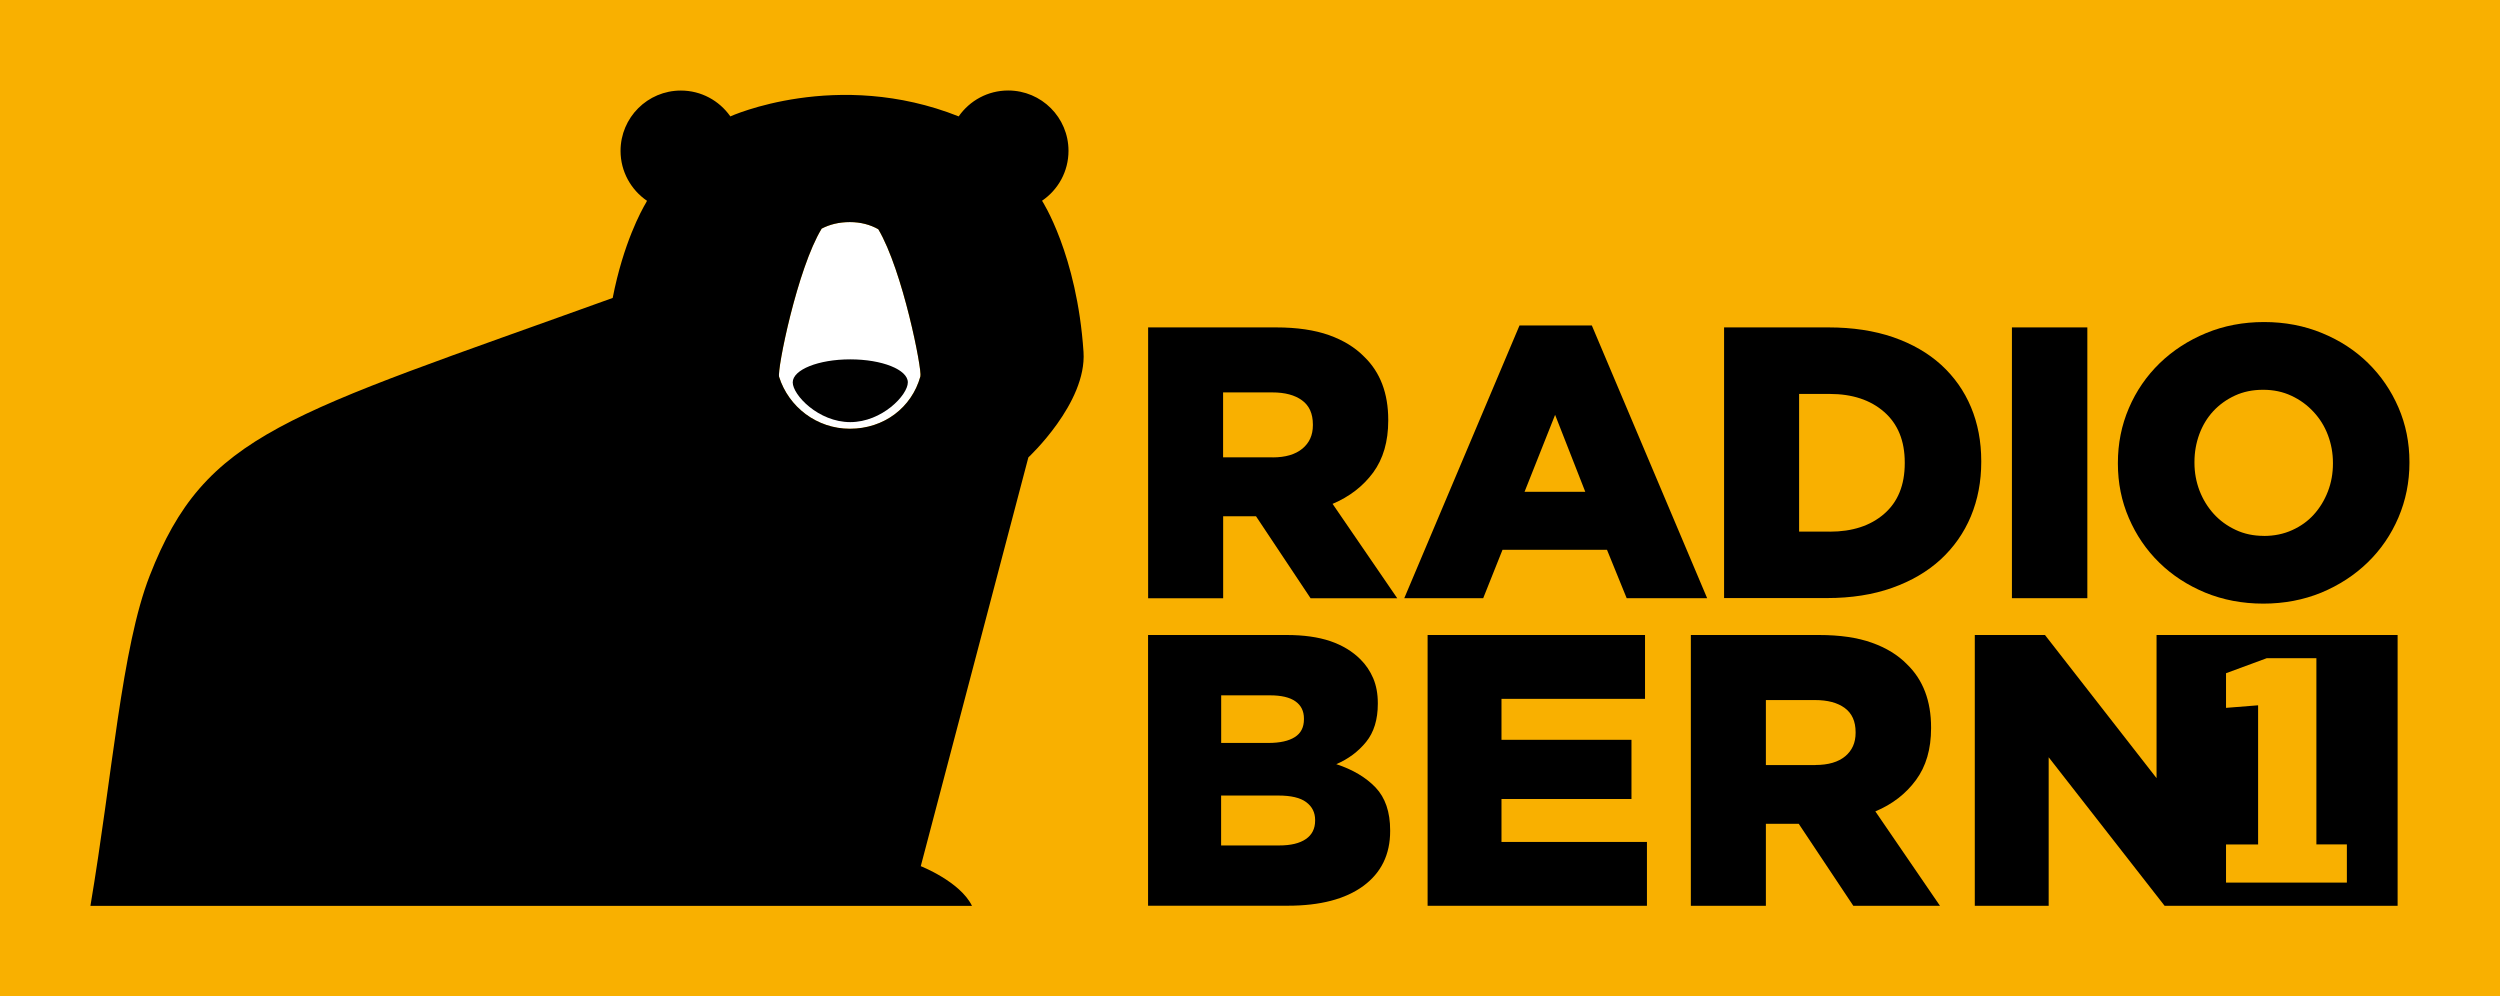
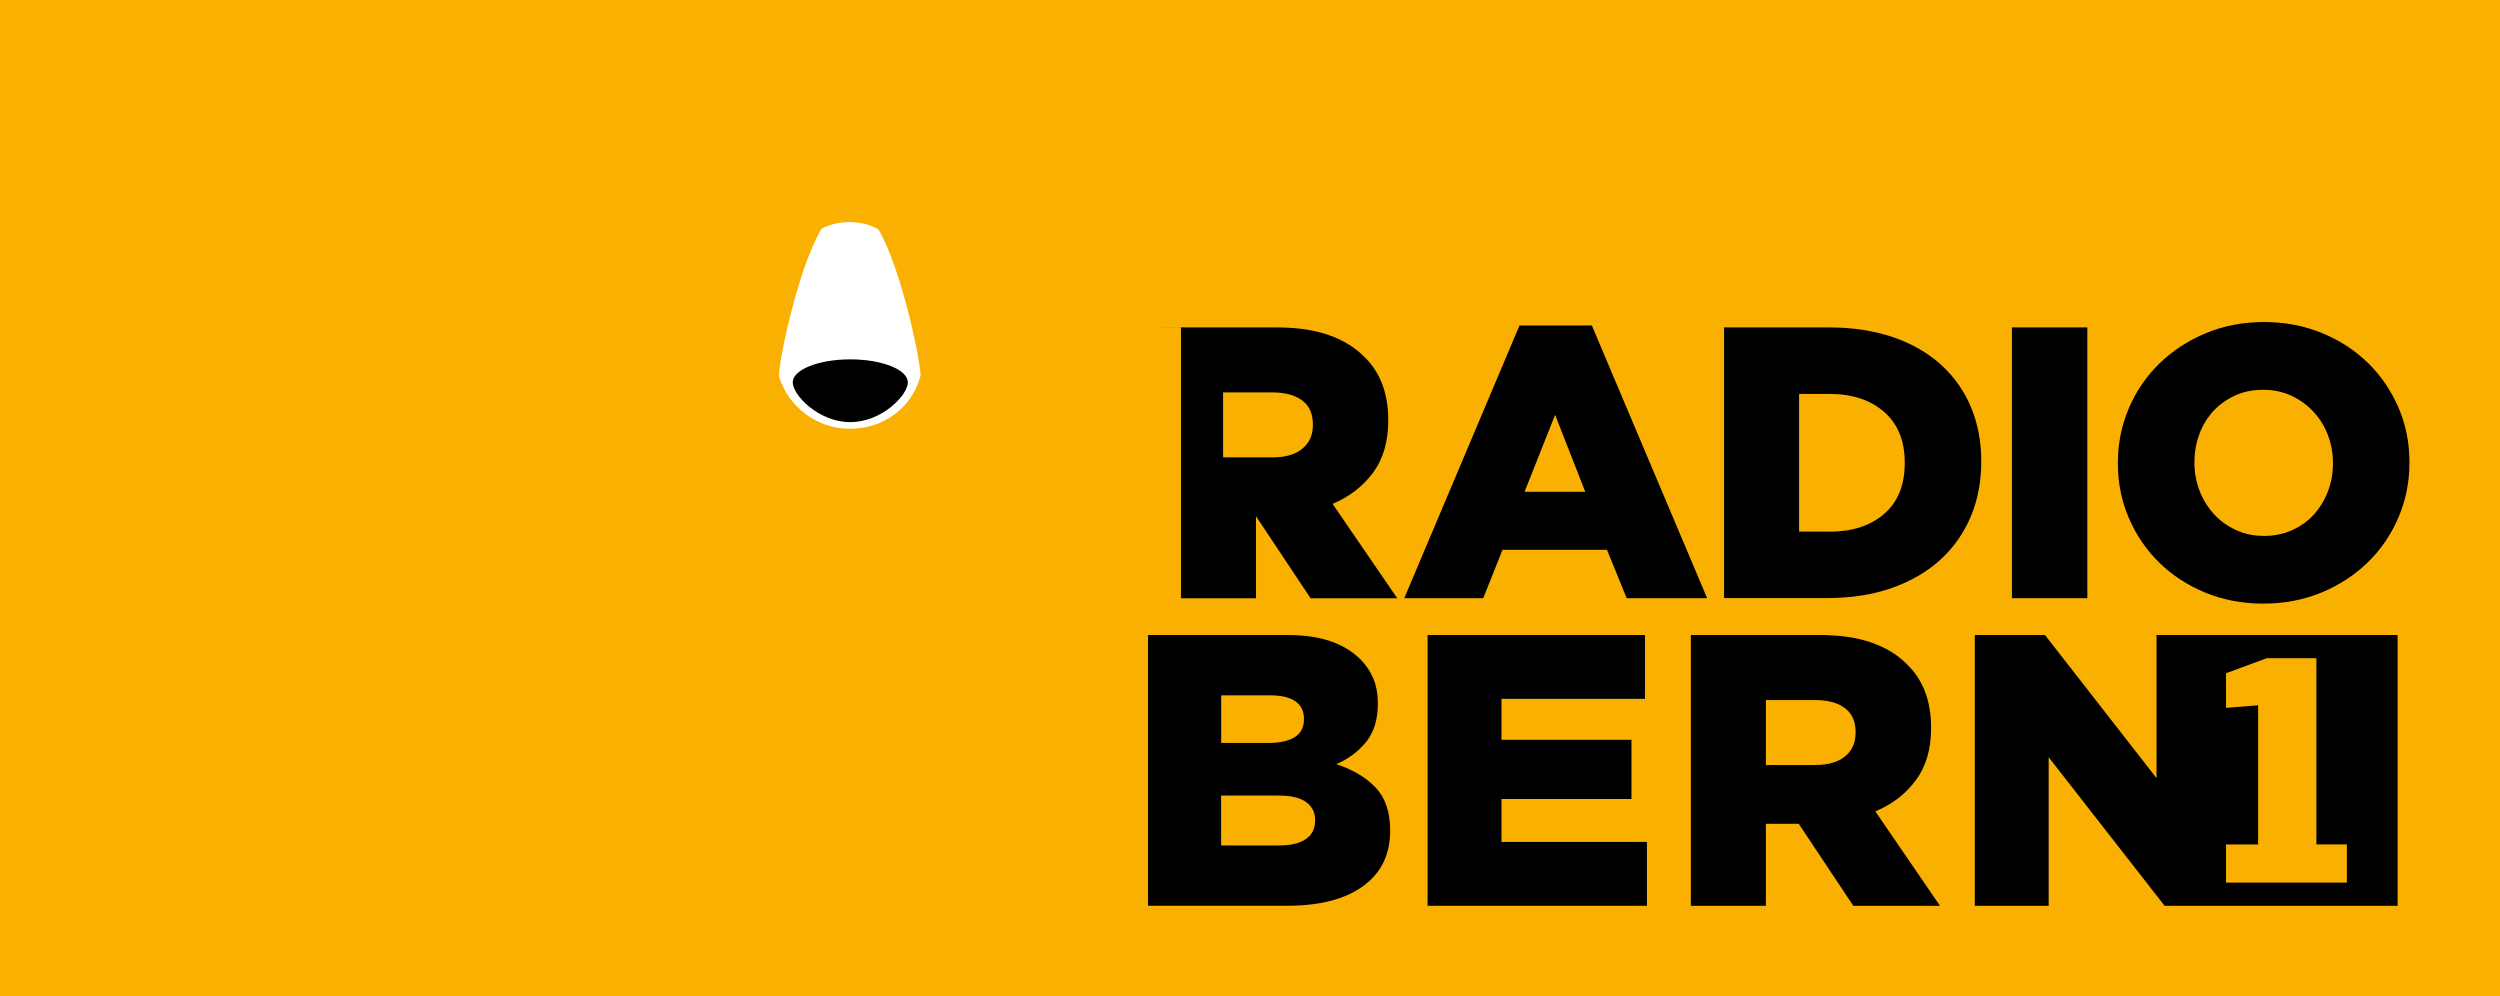
<svg xmlns="http://www.w3.org/2000/svg" id="Ebene_1" data-name="Ebene 1" viewBox="0 0 391.18 155.91">
  <defs>
    <style>
      .cls-1 {
        fill: #fff;
      }

      .cls-2 {
        fill: #f9b000;
      }
    </style>
  </defs>
  <rect class="cls-2" width="391.18" height="155.91" />
-   <path d="M179.63,51.23h20.04c3.27,0,6.03.41,8.29,1.21,2.26.81,4.09,1.94,5.51,3.39,2.5,2.42,3.75,5.71,3.75,9.87v.12c0,3.27-.79,5.97-2.35,8.11-1.58,2.14-3.69,3.78-6.36,4.91l10.12,14.77h-13.56l-8.54-12.83h-5.14v12.83h-11.74v-42.37ZM199.12,71.57c2.02,0,3.57-.46,4.67-1.37,1.09-.9,1.64-2.12,1.64-3.66v-.12c0-1.7-.57-2.96-1.7-3.78-1.13-.83-2.68-1.24-4.66-1.24h-7.69v10.16h7.75Z" />
+   <path d="M179.63,51.23h20.04c3.27,0,6.03.41,8.29,1.21,2.26.81,4.09,1.94,5.51,3.39,2.5,2.42,3.75,5.71,3.75,9.87v.12c0,3.27-.79,5.97-2.35,8.11-1.58,2.14-3.69,3.78-6.36,4.91l10.12,14.77h-13.56l-8.54-12.83v12.83h-11.74v-42.37ZM199.12,71.57c2.02,0,3.57-.46,4.67-1.37,1.09-.9,1.64-2.12,1.64-3.66v-.12c0-1.7-.57-2.96-1.7-3.78-1.13-.83-2.68-1.24-4.66-1.24h-7.69v10.16h7.75Z" />
  <path d="M237.76,50.93h11.32l18.04,42.67h-12.59l-3.08-7.57h-16.35l-3.02,7.57h-12.35l18.03-42.67ZM248.05,76.95l-4.72-12.04-4.78,12.04h9.5Z" />
  <path d="M269.77,51.23h16.34c3.79,0,7.17.52,10.14,1.54,2.96,1.03,5.47,2.48,7.5,4.33,2.03,1.86,3.59,4.06,4.66,6.62,1.07,2.56,1.6,5.37,1.6,8.44v.12c0,3.06-.54,5.9-1.62,8.5-1.09,2.61-2.67,4.85-4.72,6.75-2.07,1.9-4.59,3.38-7.6,4.45-3,1.07-6.41,1.6-10.2,1.6h-16.1v-42.37ZM286.31,83.19c3.52,0,6.36-.92,8.5-2.78,2.15-1.86,3.23-4.5,3.23-7.93v-.12c0-3.39-1.08-6.03-3.23-7.91-2.14-1.87-4.98-2.81-8.5-2.81h-4.8v21.54h4.8Z" />
  <rect x="314.81" y="51.23" width="11.8" height="42.37" />
  <path d="M354.13,94.45c-3.26,0-6.29-.58-9.07-1.72-2.79-1.16-5.19-2.73-7.2-4.7-2.02-1.98-3.6-4.29-4.75-6.96-1.15-2.66-1.72-5.5-1.72-8.53v-.11c0-3.03.57-5.89,1.72-8.57,1.15-2.69,2.76-5.02,4.81-7.02,2.07-2,4.49-3.57,7.27-4.72,2.78-1.15,5.8-1.73,9.07-1.73s6.3.58,9.08,1.73c2.78,1.14,5.18,2.71,7.19,4.68,2.02,1.98,3.61,4.3,4.76,6.96,1.15,2.66,1.72,5.5,1.72,8.53v.13c0,3.02-.58,5.87-1.72,8.55-1.15,2.69-2.75,5.03-4.81,7.03-2.06,2-4.48,3.57-7.26,4.73-2.79,1.14-5.81,1.72-9.09,1.72M354.22,83.86c1.62,0,3.1-.3,4.44-.91,1.33-.6,2.47-1.41,3.4-2.45.93-1.03,1.66-2.23,2.19-3.6.53-1.37.79-2.83.79-4.36v-.11c0-1.54-.27-2.99-.79-4.36-.52-1.38-1.27-2.58-2.25-3.63-.97-1.05-2.12-1.89-3.45-2.51-1.34-.63-2.81-.94-4.44-.94s-3.08.3-4.39.9c-1.32.61-2.45,1.42-3.41,2.45-.95,1.03-1.67,2.23-2.18,3.6-.5,1.37-.76,2.82-.76,4.35v.13c0,1.53.27,2.98.79,4.35.53,1.37,1.27,2.58,2.22,3.63.95,1.05,2.09,1.88,3.43,2.51,1.33.63,2.8.94,4.42.94" />
  <path d="M179.63,99.36h21.7c2.66,0,4.93.32,6.83.96,1.89.65,3.46,1.6,4.71,2.85.85.84,1.52,1.84,2,2.96.48,1.13.72,2.43.72,3.88v.12c0,2.46-.61,4.45-1.83,5.96-1.23,1.51-2.79,2.68-4.67,3.48,2.59.85,4.64,2.07,6.16,3.66,1.51,1.6,2.27,3.82,2.27,6.69v.12c0,3.67-1.4,6.53-4.2,8.59-2.81,2.06-6.75,3.09-11.83,3.09h-21.85v-42.37ZM198.46,116.25c1.81,0,3.2-.31,4.15-.92.95-.6,1.42-1.53,1.42-2.78v-.12c0-1.17-.45-2.07-1.33-2.69-.89-.63-2.22-.94-4-.94h-7.62v7.45h7.38ZM200.15,132.29c1.82,0,3.2-.33,4.18-1,.96-.66,1.45-1.62,1.45-2.88v-.11c0-1.17-.47-2.1-1.4-2.79-.92-.69-2.38-1.03-4.35-1.03h-8.96v7.81h9.08Z" />
  <polygon points="223.38 99.36 257.4 99.36 257.4 109.35 234.94 109.35 234.94 115.76 255.28 115.76 255.28 125.02 234.94 125.02 234.94 131.74 257.7 131.74 257.7 141.73 223.38 141.73 223.38 99.36" />
  <path d="M264.57,99.36h20.04c3.27,0,6.03.4,8.29,1.21,2.25.8,4.09,1.93,5.51,3.39,2.5,2.42,3.75,5.72,3.75,9.87v.12c0,3.27-.79,5.97-2.37,8.11-1.57,2.14-3.68,3.78-6.35,4.9l10.11,14.77h-13.56l-8.54-12.83h-5.14v12.83h-11.74v-42.37ZM284.06,119.7c2.02,0,3.57-.46,4.66-1.36,1.09-.91,1.63-2.13,1.63-3.66v-.12c0-1.69-.57-2.95-1.7-3.78-1.13-.83-2.68-1.24-4.65-1.24h-7.69v10.17h7.75Z" />
  <path d="M337.44,99.36v22.4l-17.46-22.4h-10.98v42.37h11.56v-23.24l18.14,23.24h36.46v-42.37h-37.72ZM367.22,138.1h-18.91v-5.97h5.02v-21.77l-5.02.4v-5.42l6.37-2.35h7.77v29.14h4.77v5.97Z" />
  <g>
    <path class="cls-1" d="M132.99,67.09c-5.19,0-9.59-3.41-11.08-8.11-.35-1.1,2.85-16.97,6.66-23.21,1.25-.65,2.71-1.02,4.41-1.02s3.2.41,4.45,1.12c3.84,6.48,6.87,22.03,6.59,23.02-1.36,4.9-5.71,8.2-11.04,8.2" />
-     <path d="M144.08,135.51l16.83-63.94s9.16-8.5,8.63-16.5c-1.02-15.28-6.49-23.66-6.49-23.66,2.5-1.7,4.14-4.56,4.14-7.81,0-5.21-4.22-9.44-9.44-9.44-3.19,0-6.01,1.59-7.72,4.02,0,0,0,0,0,0,0,.01,0,.03,0,.04-19.06-7.58-35.77,0-35.77,0l-.02-.06c-1.71-2.41-4.52-3.99-7.7-3.99-5.21,0-9.44,4.22-9.44,9.44,0,3.25,1.65,6.11,4.14,7.81-.05.09-.1.19-.15.29-.72,1.21-3.55,6.35-5.22,14.91-51.37,18.54-63.7,21.04-72.45,43.48-4.4,11.29-5.81,31.12-9.27,51.64h137.94c-1.87-3.81-8.04-6.22-8.04-6.22M132.99,67.09c-5.19,0-9.59-3.41-11.08-8.11-.35-1.1,2.85-16.97,6.66-23.21,1.25-.65,2.71-1.02,4.41-1.02s3.2.41,4.45,1.12c3.84,6.48,6.87,22.03,6.59,23.02-1.36,4.9-5.71,8.2-11.04,8.2" />
    <path d="M124.04,59.83c0,1.98,4.03,6.22,9,6.22s9.01-4.23,9.01-6.22-4.03-3.6-9.01-3.6-9,1.62-9,3.6" />
  </g>
</svg>